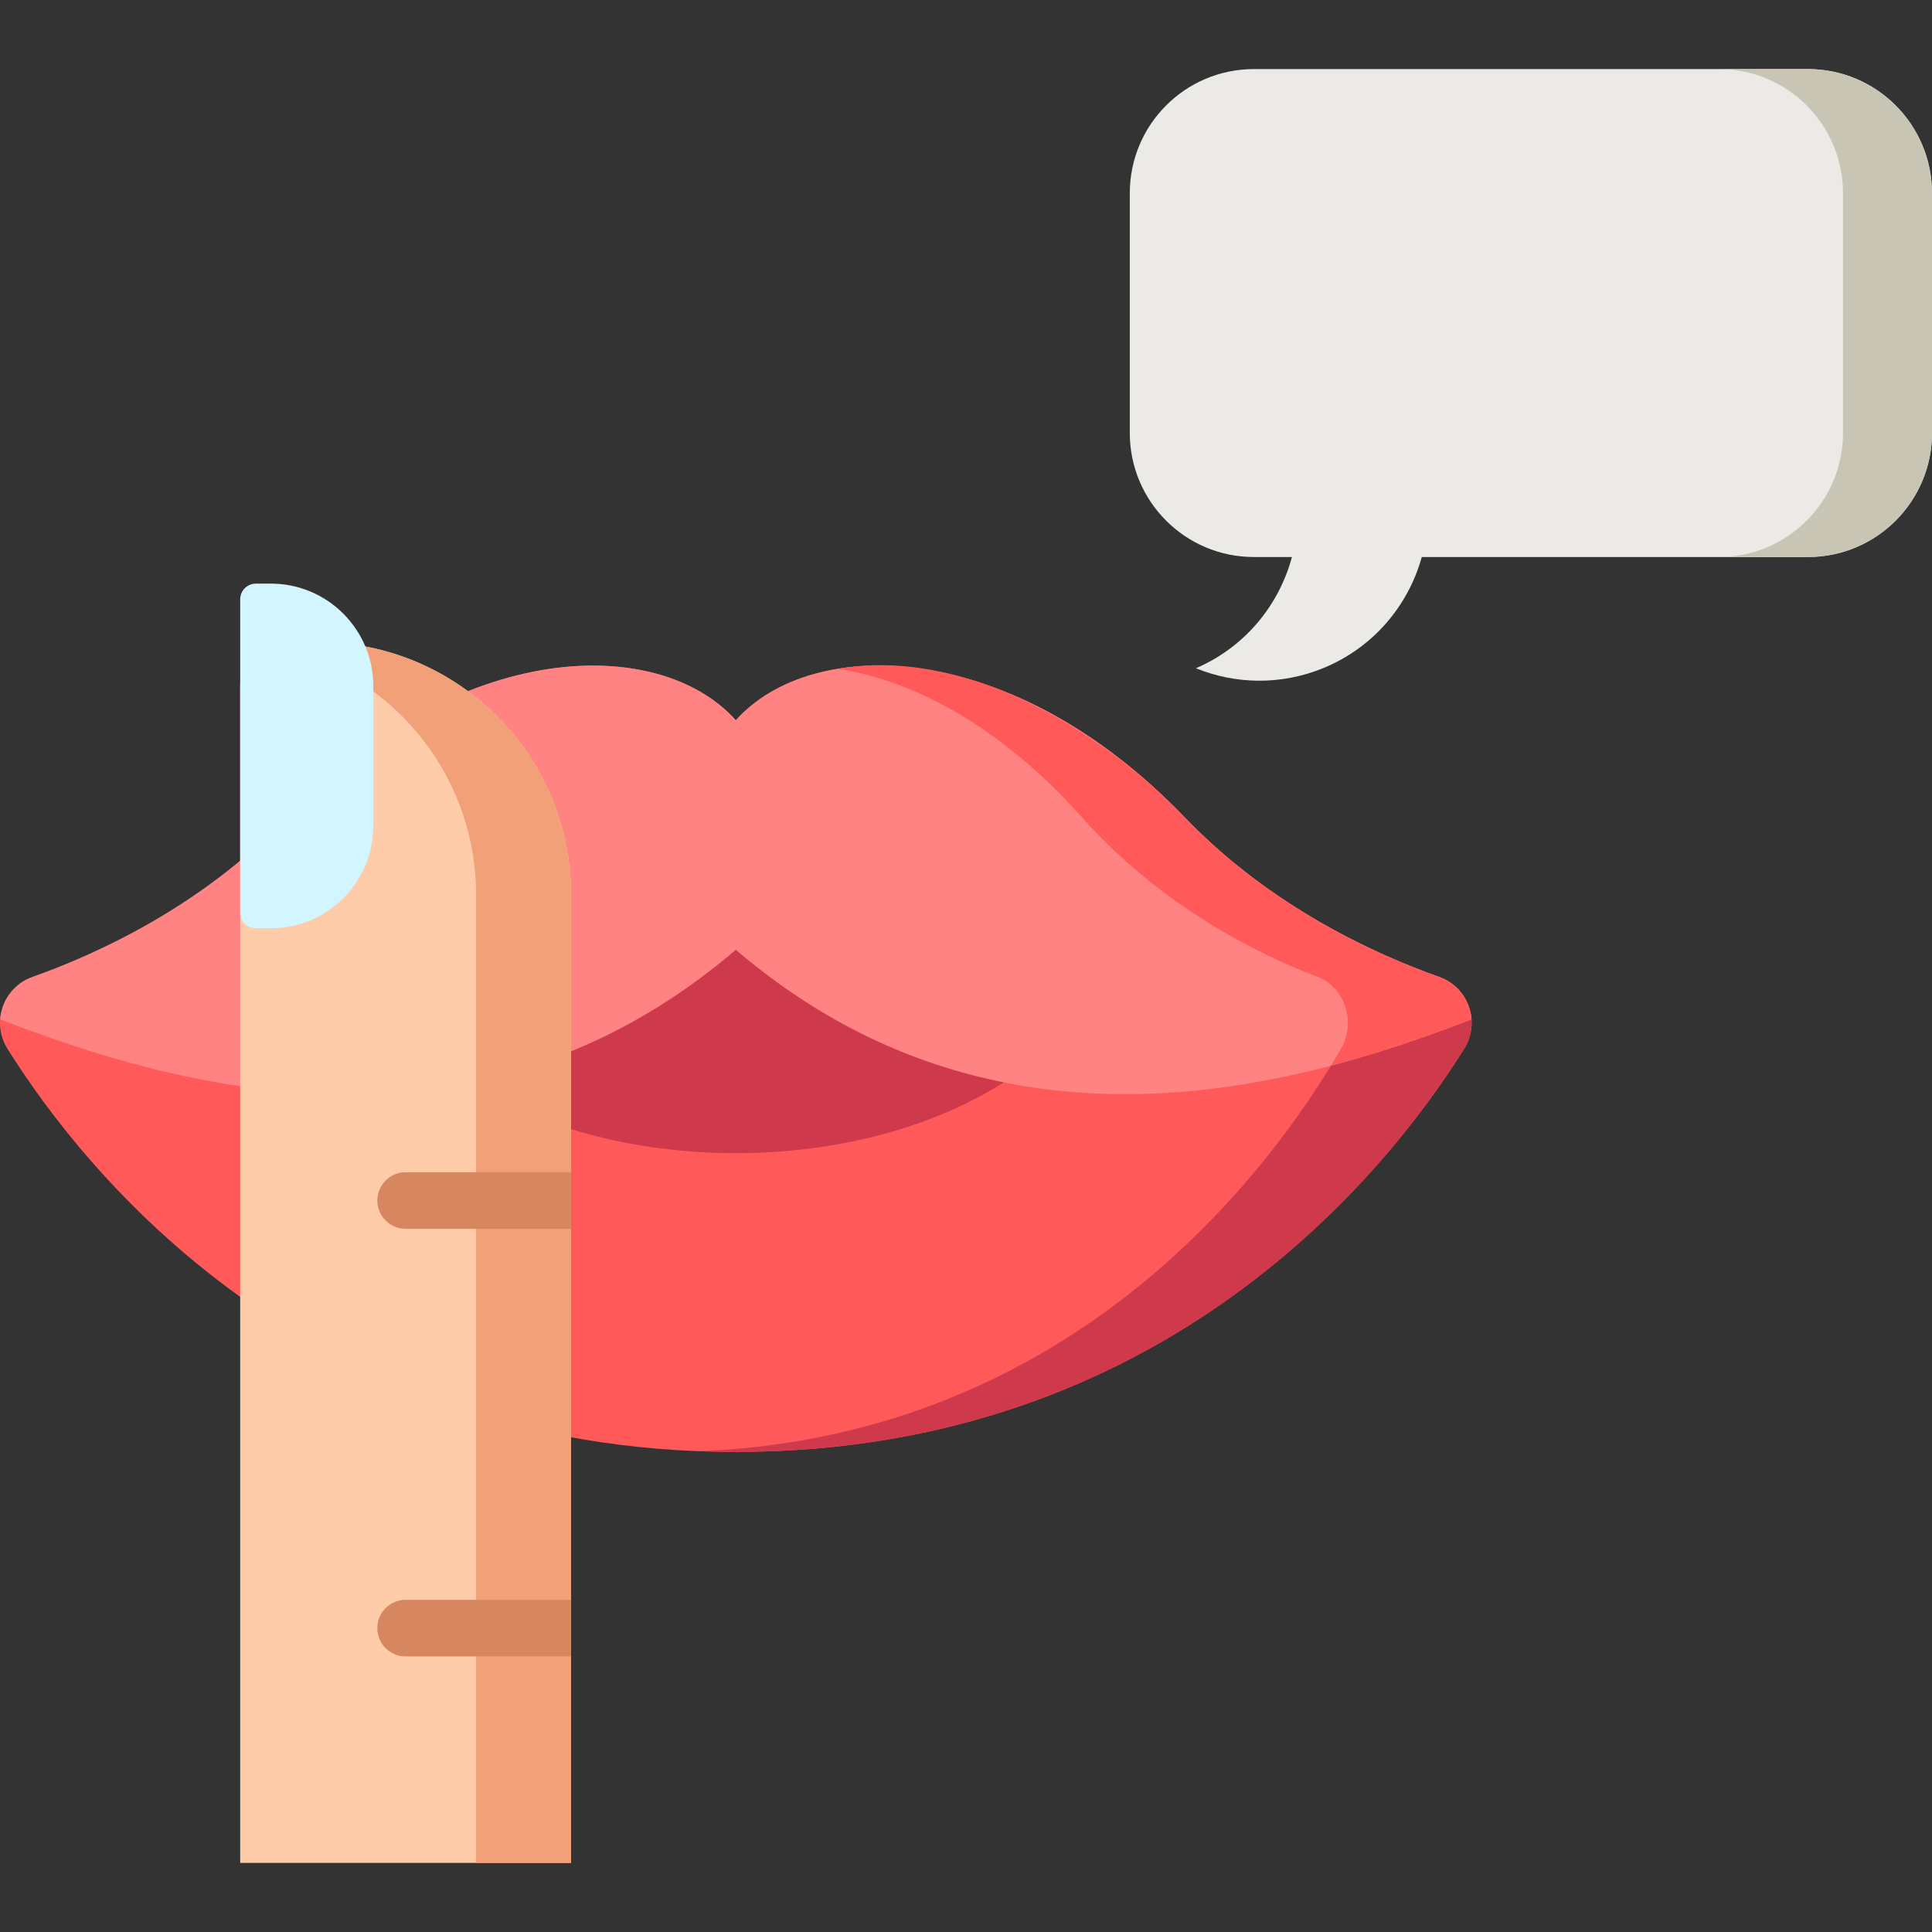
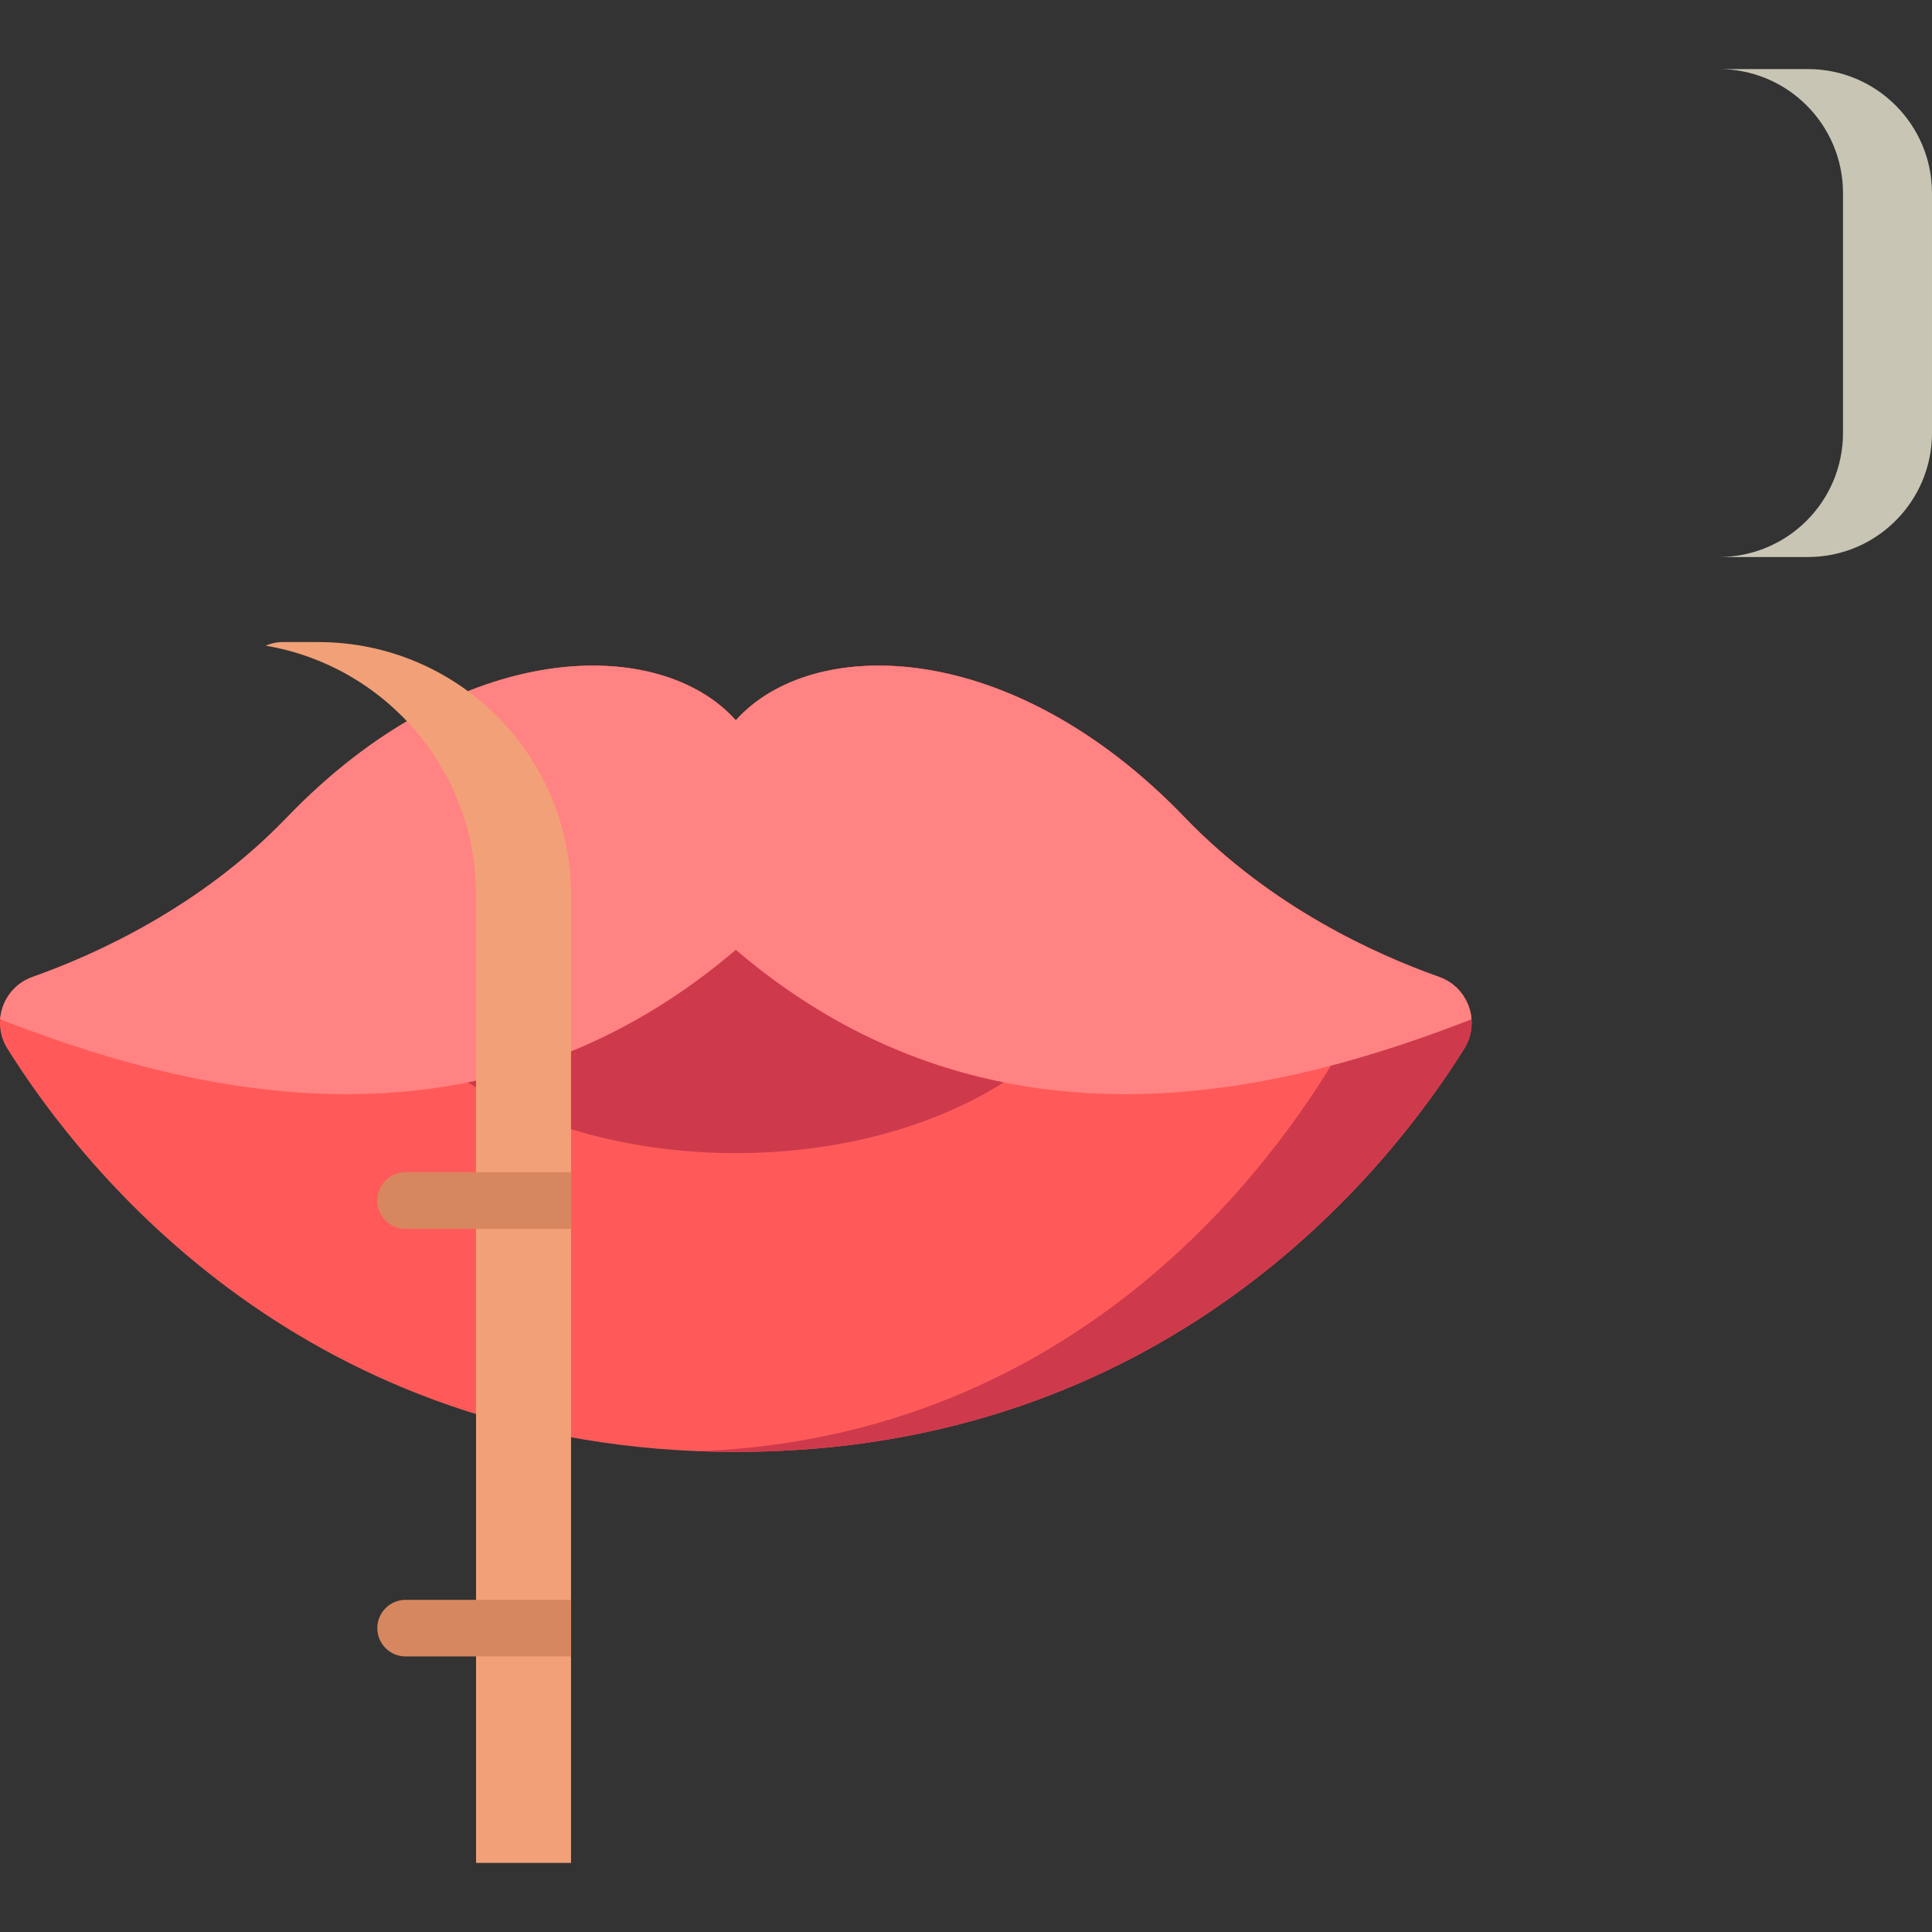
<svg xmlns="http://www.w3.org/2000/svg" version="1.1" id="Capa_1" x="0px" y="0px" viewBox="0 0 512.002 512.002" style="enable-background:new 0 0 512.002 512.002;" xml:space="preserve">
  <rect x="0" y="0" width="512.002" height="512.002" fill="#333333" stroke="none" />
  <path style="fill:#FF5A59;" d="M195.003,384.774c-113.938,0-172.88-74.606-193.039-106.861c-4.382-7.011-1.117-16.261,6.678-19.018  c16.729-5.916,44.558-18.502,67.324-42.191c46.319-48.199,98.976-48.272,119.037-25.824c20.061-22.448,72.718-22.375,119.037,25.824  c22.766,23.689,50.594,36.275,67.324,42.191c7.794,2.756,11.059,12.007,6.678,19.018  C367.883,310.168,308.941,384.774,195.003,384.774z" />
  <path style="fill:#CE3A4C;" d="M381.364,258.895c-16.729-5.917-44.558-18.502-67.323-42.191  c-31.879-33.173-66.76-43.548-91.95-39.475c19.993,3.121,43.111,15.184,64.739,39.475c21.092,23.689,46.874,36.275,62.373,42.191  c7.221,2.757,10.246,12.007,6.187,19.018c-18.145,31.338-70.213,102.643-169.967,106.675c3.151,0.118,6.341,0.186,9.581,0.186  c113.938,0,172.88-74.606,193.038-106.861C392.424,270.902,389.158,261.652,381.364,258.895z" />
  <path style="fill:#FF8383;" d="M389.967,270.133c-45.67,17.661-125.063,41.273-194.964-18.402  c-69.9,59.675-149.294,36.063-194.964,18.402c0.38-4.901,3.523-9.448,8.601-11.241c16.733-5.916,44.558-18.499,67.322-42.191  c46.324-48.196,98.979-48.266,119.041-25.82c20.062-22.447,72.717-22.376,119.041,25.82c22.764,23.692,50.589,36.275,67.322,42.191  C386.444,260.685,389.587,265.233,389.967,270.133z" />
-   <path style="fill:#FF5A59;" d="M352.705,282.422c13.904-3.649,26.507-8.129,37.245-12.282c-0.357-4.686-3.121-8.63-7.107-10.613  c-3.231-1.612-39.417-12.244-68.803-42.822c-23.28-24.219-59.029-45.199-91.944-39.474c19.992,3.123,43.107,15.185,64.733,39.474  c21.092,23.689,46.874,36.275,62.373,42.191c7.221,2.757,10.246,12.007,6.187,19.018  C354.566,279.337,353.67,280.844,352.705,282.422z" />
  <path style="fill:#CE3A4C;" d="M195.003,251.731c-23.143,19.758-47.326,30.38-70.982,35.116  c18.215,11.588,43.293,18.748,70.982,18.748s52.767-7.161,70.982-18.748C242.329,282.111,218.146,271.489,195.003,251.731z" />
-   <path style="fill:#EBEAE6;" d="M479.114,18.307H332.293c-18.163,0-32.887,14.724-32.887,32.887v63.535  c0,18.163,14.724,32.887,32.887,32.887h10.08c-3.417,12.758-12.426,23.865-25.437,29.479c10.443,4.246,22.489,4.572,33.745-0.041  c13.298-5.45,22.542-16.583,26.102-29.438h102.332c18.163,0,32.887-14.724,32.887-32.887V51.194  C512.001,33.03,497.277,18.307,479.114,18.307z" />
  <path style="fill:#C9C5B5;" d="M479.114,18.306h-23.583c18.163,0,32.887,14.724,32.887,32.887v63.535  c0,18.163-14.724,32.887-32.887,32.887h23.583c18.163,0,32.887-14.724,32.887-32.887V51.194  C512.001,33.03,497.277,18.306,479.114,18.306z" />
-   <path style="fill:#FFCCAA;" d="M63.654,493.695h87.674V237.152c0-37.001-29.995-66.997-66.997-66.997h-9.397  c-6.23,0-11.281,5.05-11.281,11.281v312.259H63.654z" />
  <path style="fill:#F2A077;" d="M84.331,170.155h-9.397c-1.615,0-3.147,0.345-4.536,0.956c31.649,5.347,55.762,32.87,55.762,66.04  v256.544h25.168V237.151C151.328,200.15,121.333,170.155,84.331,170.155z" />
  <g>
    <path style="fill:#D7875F;" d="M151.328,423.976h-43.837c-4.142,0-7.5,3.357-7.5,7.5s3.358,7.5,7.5,7.5h43.837V423.976z" />
    <path style="fill:#D7875F;" d="M99.991,318.155c0,4.143,3.358,7.5,7.5,7.5h43.837v-15h-43.837   C103.349,310.655,99.991,314.013,99.991,318.155z" />
  </g>
-   <path style="fill:#D2F5FF;" d="M71.768,245.998h-3.936c-2.307,0-4.178-1.87-4.178-4.178v-82.983c0-2.307,1.87-4.178,4.178-4.178  h3.933c15.004,0,27.168,12.163,27.168,27.168v37.006C98.932,233.836,86.77,245.998,71.768,245.998z" />
  <g>
</g>
  <g>
</g>
  <g>
</g>
  <g>
</g>
  <g>
</g>
  <g>
</g>
  <g>
</g>
  <g>
</g>
  <g>
</g>
  <g>
</g>
  <g>
</g>
  <g>
</g>
  <g>
</g>
  <g>
</g>
  <g>
</g>
</svg>